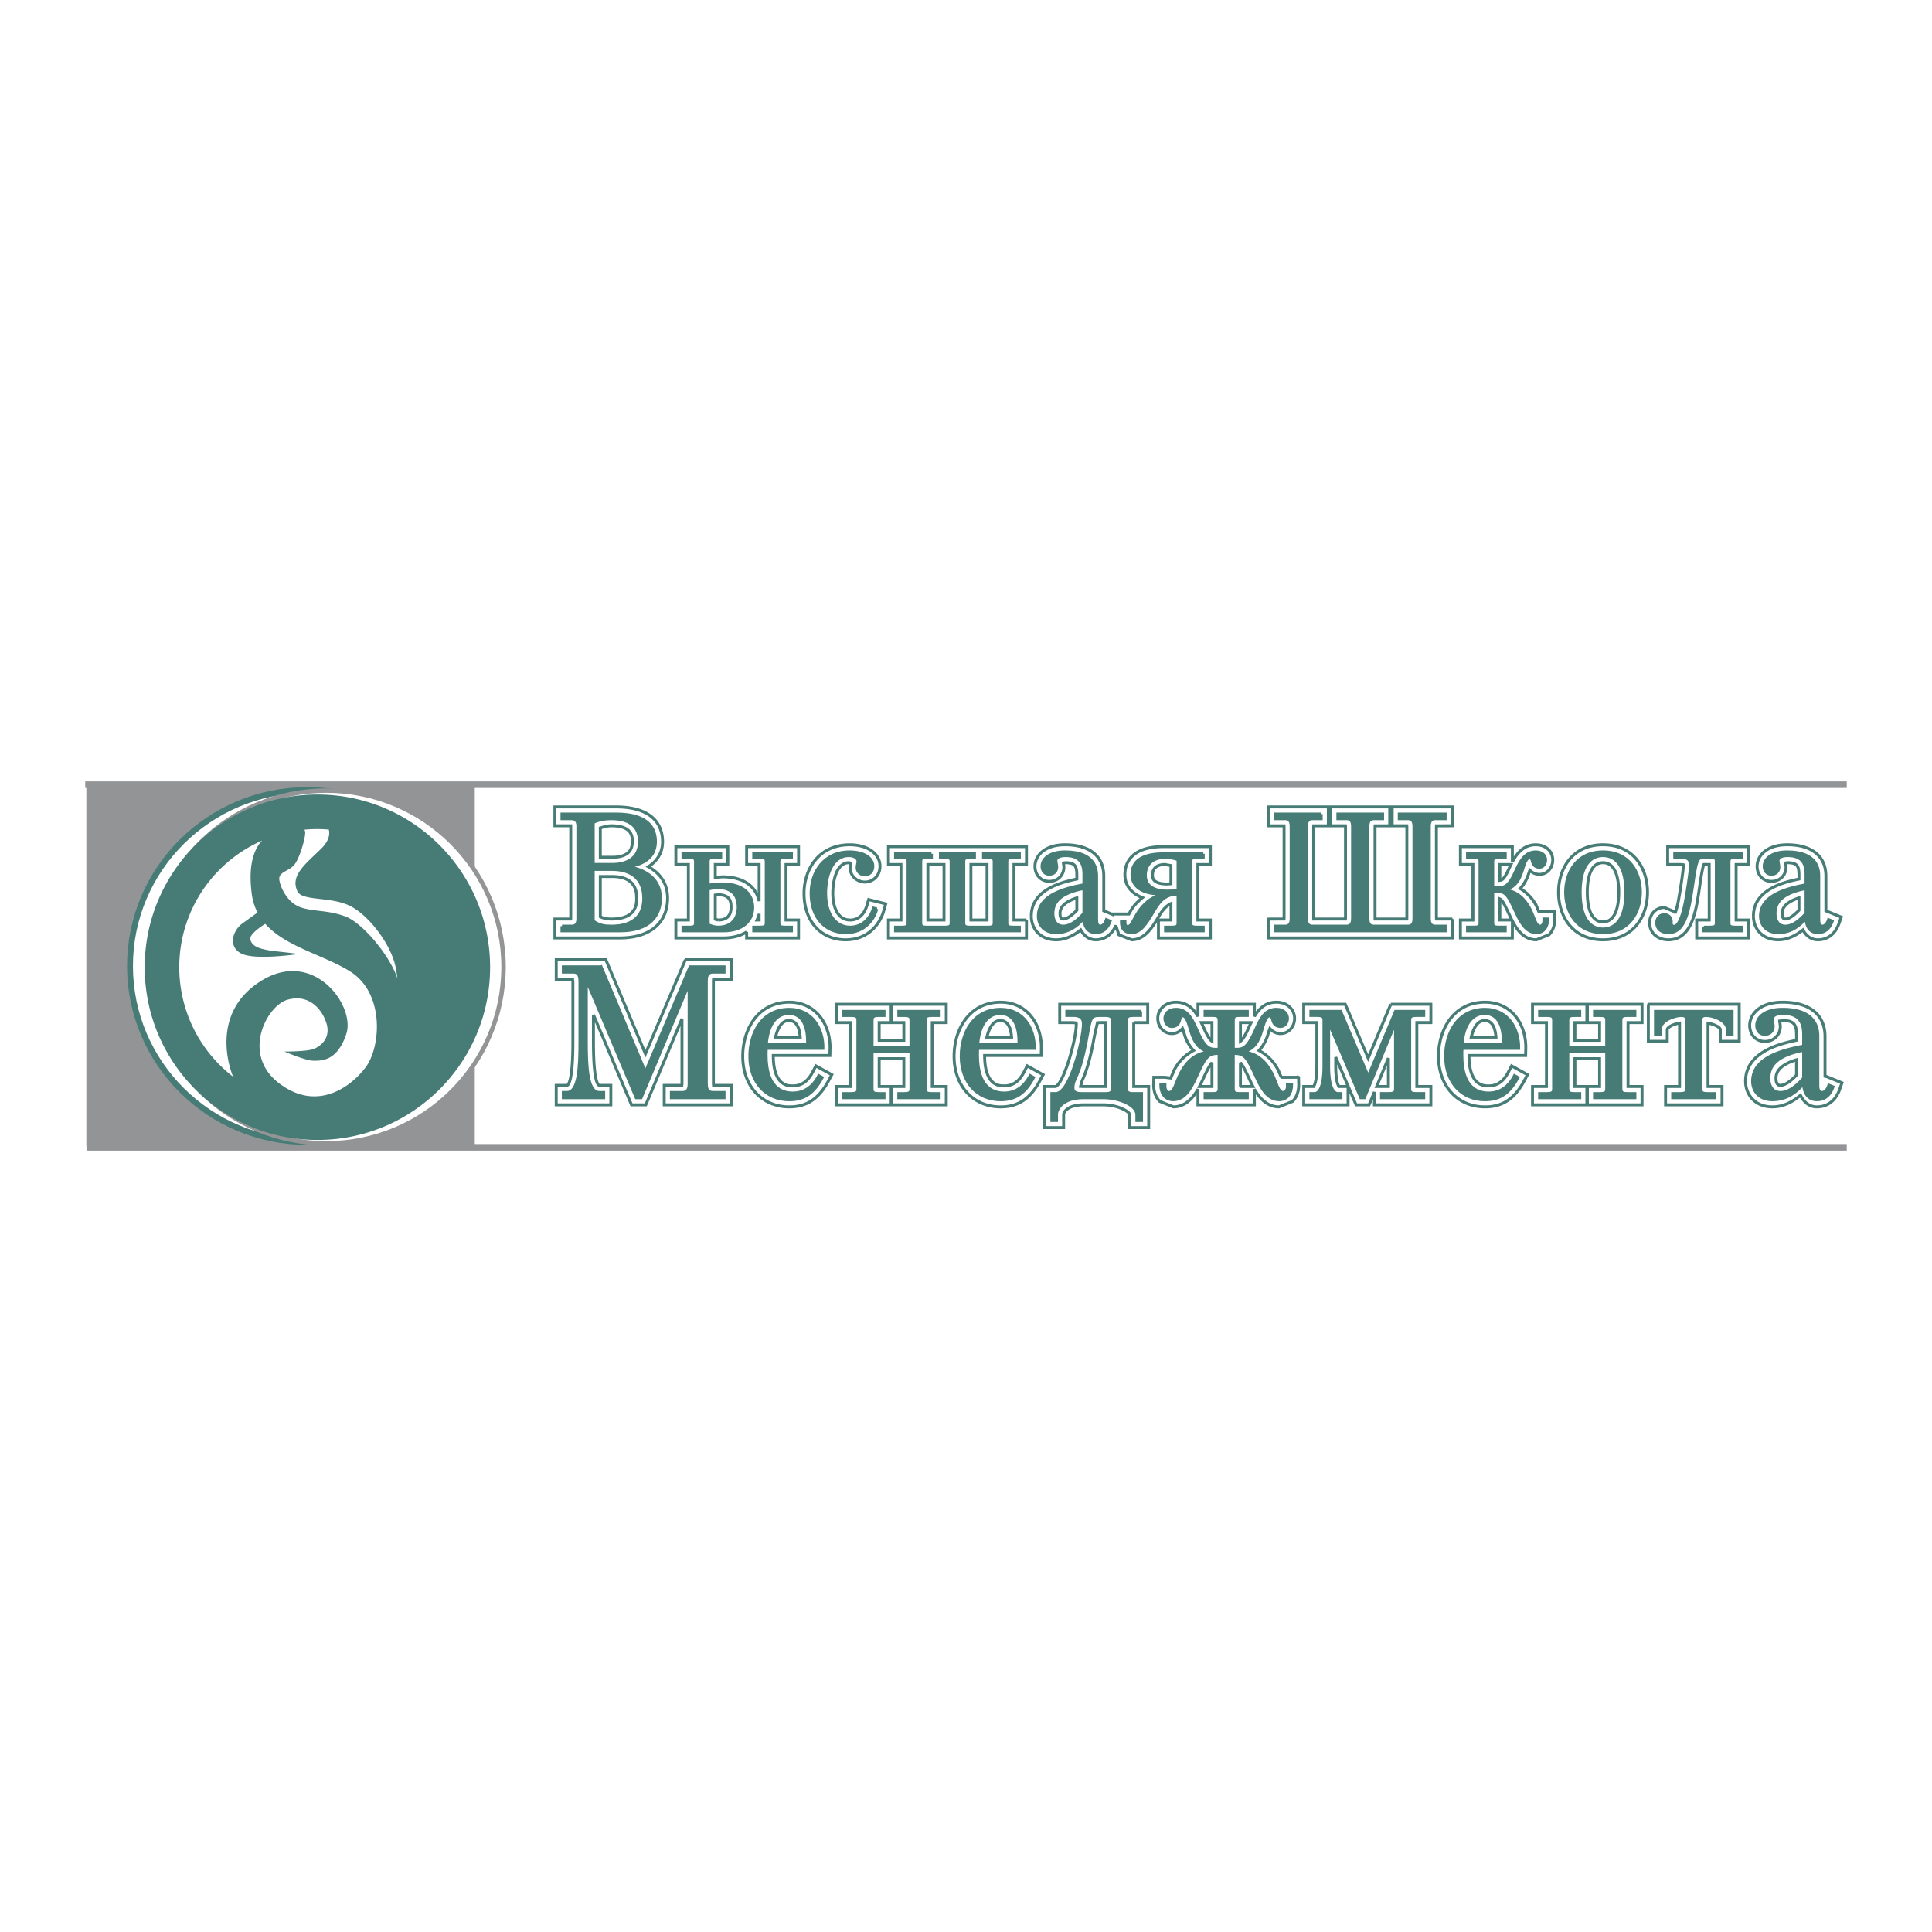
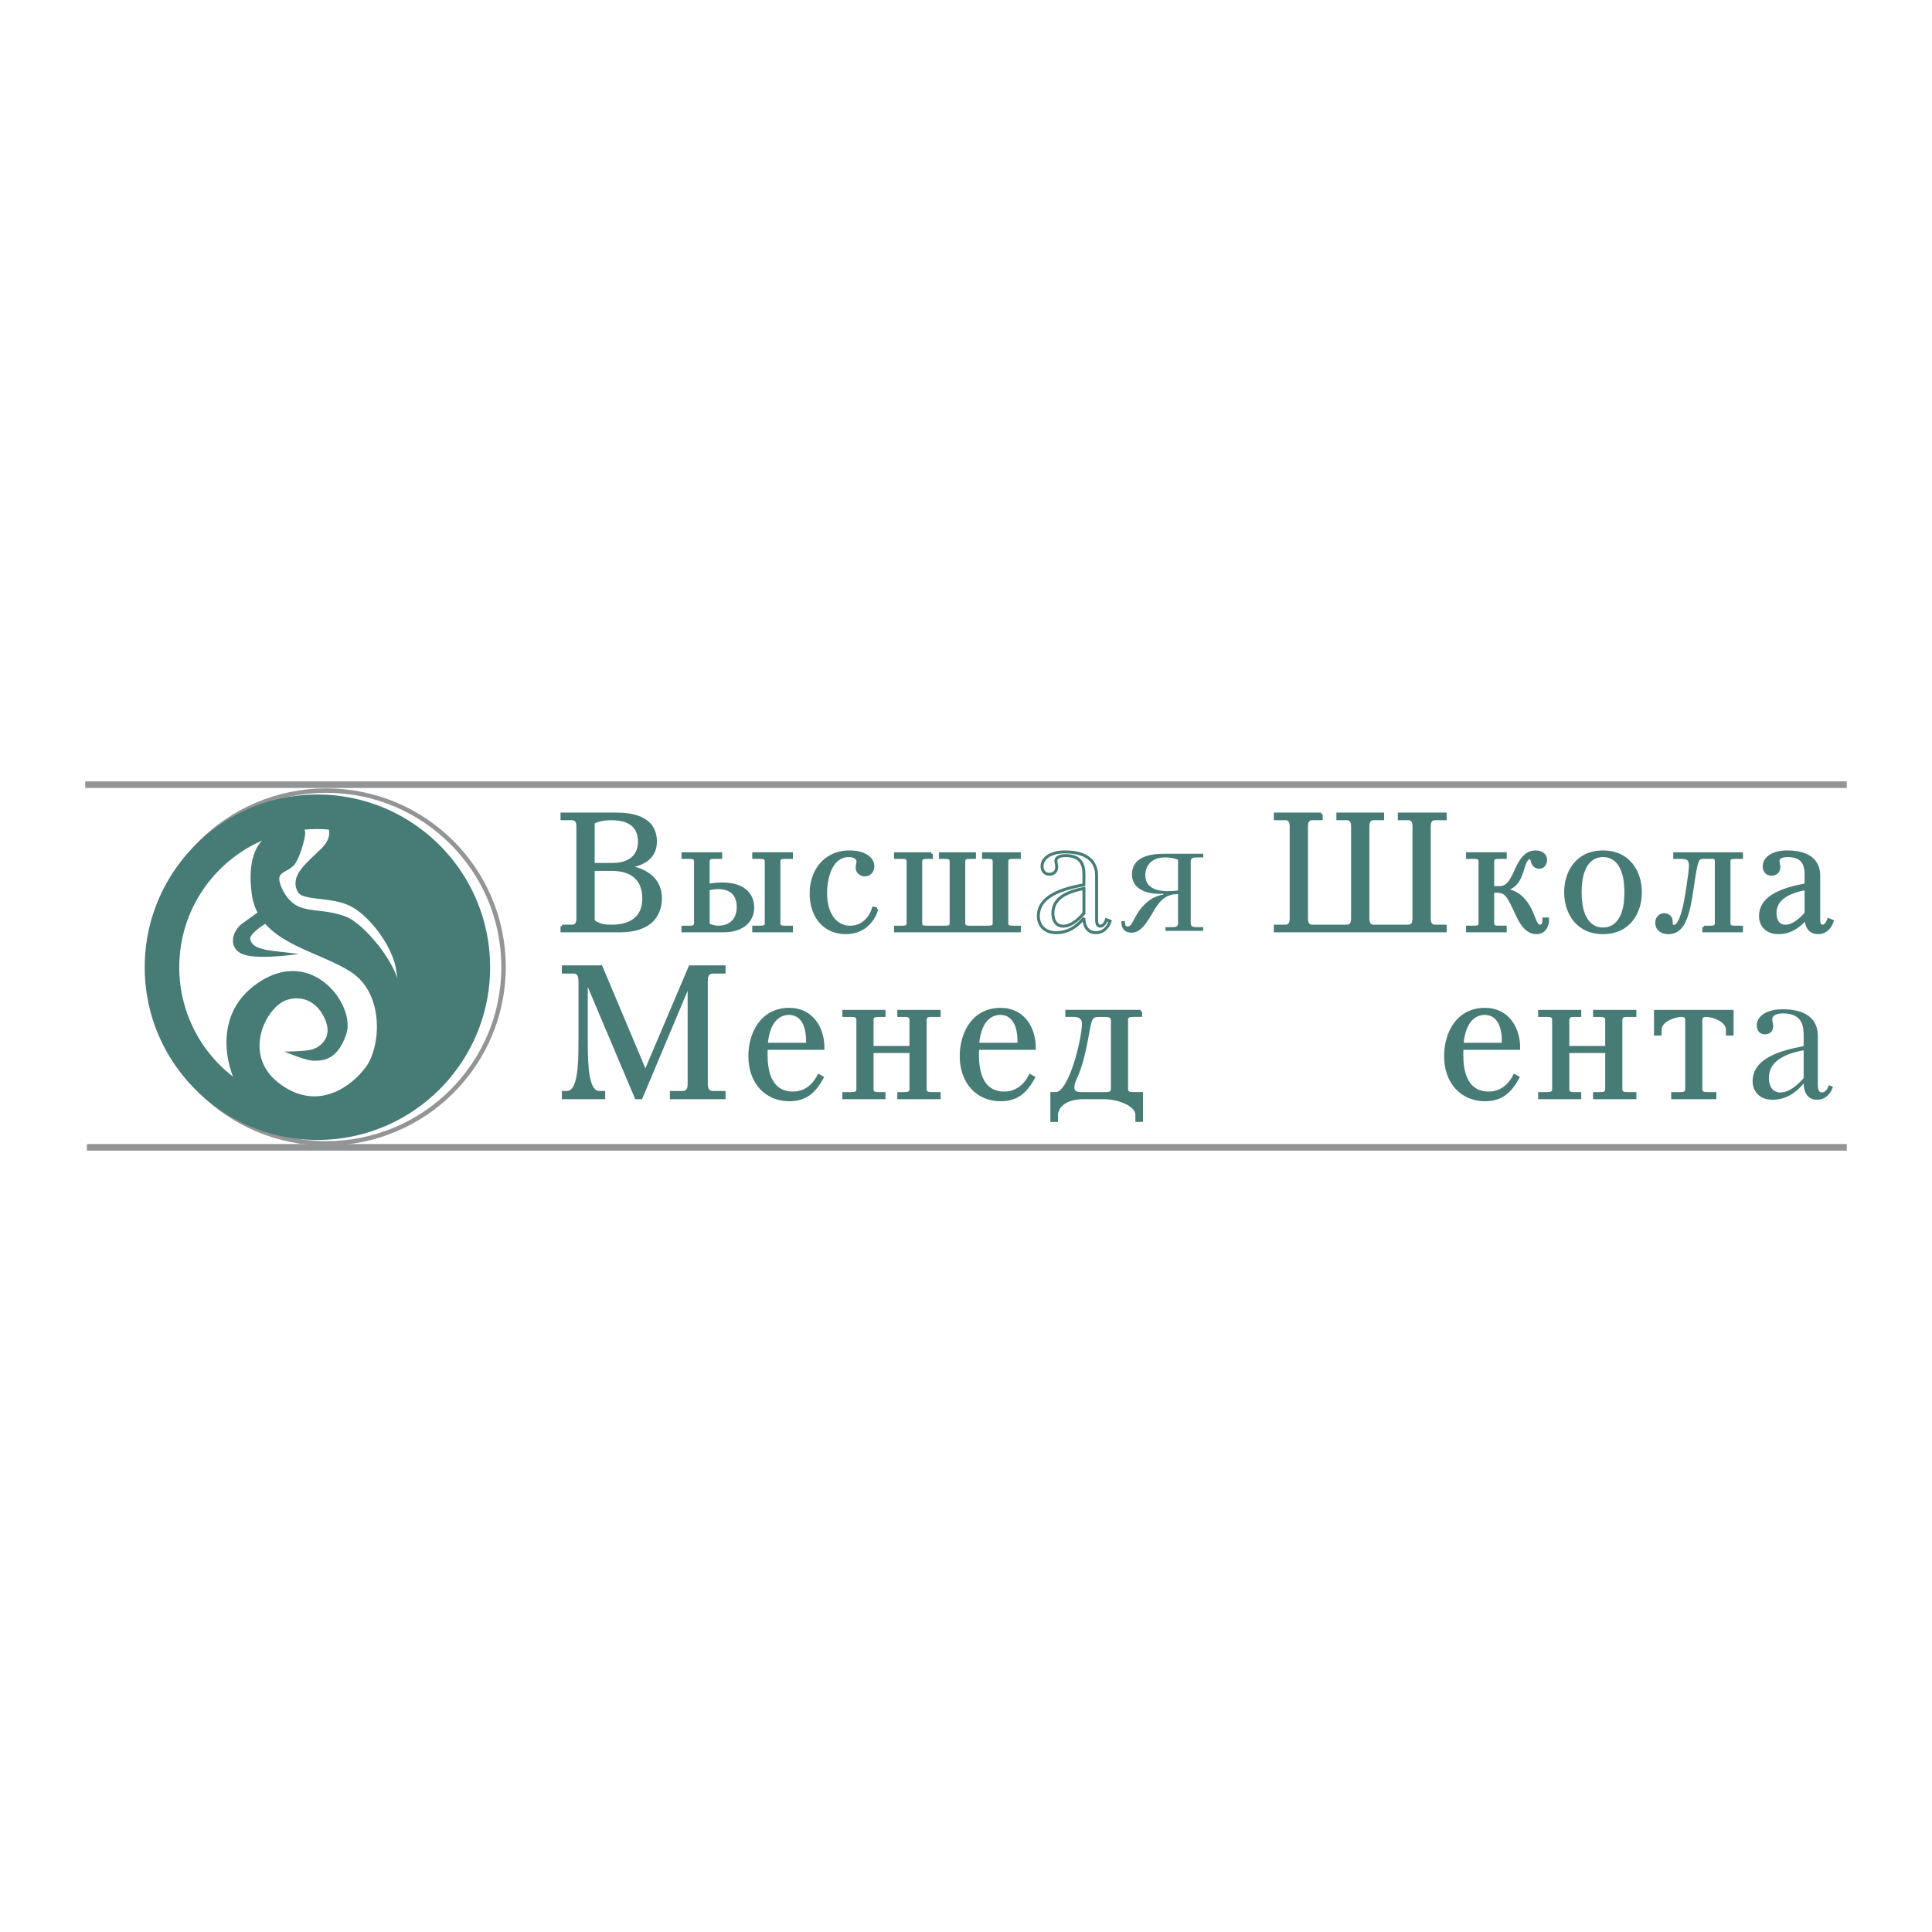
<svg xmlns="http://www.w3.org/2000/svg" width="2500" height="2500" viewBox="0 0 192.756 192.756">
  <path fill-rule="evenodd" clip-rule="evenodd" fill="#fff" d="M0 0h192.756v192.756H0V0z" />
  <path fill-rule="evenodd" clip-rule="evenodd" fill="#929496" d="M8.668 114.141v.656h175.584v-.656H8.668zM8.504 77.959v.656h175.748v-.656H8.504z" />
-   <path fill-rule="evenodd" clip-rule="evenodd" fill="#929496" d="M47.369 114.396H8.617V78.245h38.752v36.151z" />
-   <path d="M48.345 96.378c0 9.691-7.915 17.554-17.686 17.554S12.97 106.07 12.97 96.378c0-9.693 7.919-17.552 17.689-17.552 9.771 0 17.686 7.859 17.686 17.552z" fill-rule="evenodd" clip-rule="evenodd" fill="#fff" stroke="#477b76" stroke-width=".588" stroke-miterlimit="2.613" />
+   <path fill-rule="evenodd" clip-rule="evenodd" fill="#929496" d="M47.369 114.396H8.617h38.752v36.151z" />
  <path d="M50.239 96.475c0 9.72-7.917 17.596-17.686 17.596-9.771 0-17.69-7.876-17.69-17.596 0-9.717 7.919-17.597 17.69-17.597 9.769 0 17.686 7.879 17.686 17.597z" fill-rule="evenodd" clip-rule="evenodd" fill="#fff" stroke="#929496" stroke-width=".441" stroke-miterlimit="2.613" />
  <path d="M31.667 79.272c-9.51 0-17.229 7.715-17.229 17.232 0 9.515 7.718 17.228 17.229 17.228 9.519 0 17.231-7.713 17.231-17.228 0-9.517-7.712-17.232-17.231-17.232zm4.812 27.215c-1.52 2.023-4.913 4.456-8.662 1.567-3.75-2.888-1.214-7.702.858-8.308 2.077-.61 3.446.861 3.906 2.38.454 1.521-.711 2.384-1.468 2.583-.763.205-2.74.205-2.74.205s2.13.911 2.887.911c.762 0 2.384.104 3.296-2.685.913-2.789-3.241-8.563-8.517-5.268-4.704 2.938-3.432 7.964-2.785 9.549a13.77 13.77 0 0 1-5.368-10.919c0-5.656 3.404-10.511 8.269-12.637-.58.584-1.487 2.054-1.027 5.39a5.57 5.57 0 0 0 .565 1.791c-.223.16-.811.582-1.523 1.098-.917.658-1.475 2.281-.103 2.988 1.371.708 5.722.05 5.722.05s-.248-.05-2.185-.263c-1.929-.215-2.421-.548-2.626-1.153-.168-.511 1.07-1.332 1.487-1.594 2.03 2.297 5.833 3.104 8.448 4.735 3.496 2.182 3.087 7.552 1.566 9.58zm-2.025-15.053c-1.772-.659-3.139-.457-4.458-.909-1.32-.457-2.023-1.981-2.128-2.741-.1-.76.808-.809 1.417-1.416.607-.609 1.219-2.883 1.163-3.348a.713.713 0 0 0-.075-.241c.425-.04.856-.062 1.293-.062.384 0 .762.021 1.14.052.109.439.051 1.093-.731 1.875-1.471 1.468-3.196 2.684-2.384 4.306.488.974 3.344.474 5.269 1.454 1.931.976 4.206 4.021 4.562 6.349.039.241.085.544.132.884-.73-2.276-3.484-5.568-5.2-6.203zM56.071 92.404h.949c.216 0 .633-.017.633-.749v-9.24c0-.25-.051-.732-.633-.732h-.949v-.466h5.344c1.281 0 3.979.166 3.979 2.763 0 1.848-1.716 2.347-2.664 2.464v.066c1.165.15 3.162.882 3.162 3.097 0 1.697-1.015 3.263-4.027 3.263h-5.794v-.466zm5.045-6.16c.332 0 2.68.017 2.68-2.28 0-1.681-1.215-2.28-2.781-2.28-.748 0-1.281.116-1.83.366v4.195h1.931v-.001zm-1.931 5.66c.648.449 1.165.5 1.83.5.55 0 3.213 0 3.213-2.764 0-2.031-1.316-2.896-3.146-2.896h-1.897v5.16z" fill-rule="evenodd" clip-rule="evenodd" fill="#477b76" />
  <path d="M56.071 92.404h.949c.216 0 .633-.017.633-.749v-9.24c0-.25-.051-.732-.633-.732h-.949v-.466h5.344c1.281 0 3.979.166 3.979 2.763 0 1.848-1.716 2.347-2.664 2.464v.066c1.165.15 3.162.882 3.162 3.097 0 1.697-1.015 3.263-4.027 3.263h-5.794v-.466m5.045-6.16c.332 0 2.68.017 2.68-2.28 0-1.681-1.215-2.28-2.781-2.28-.748 0-1.281.116-1.83.366v4.195h1.931m-1.931 5.659c.648.449 1.165.5 1.83.5.55 0 3.213 0 3.213-2.764 0-2.031-1.316-2.896-3.146-2.896h-1.897v5.16z" fill="none" stroke="#477b76" stroke-width=".294" stroke-miterlimit="2.613" />
  <path d="M70.654 88.325c.517-.1 1-.133 1.398-.133 2.314 0 3.047 1.198 3.047 2.364 0 1.199-.882 2.314-2.914 2.314H68.14v-.366h.649c.367 0 .6-.05.6-.399v-6.16c0-.349-.232-.399-.6-.399h-.649v-.367h3.764v.367h-.651c-.366 0-.599.05-.599.399v2.38zm0 3.929c.283.133.617.25 1 .25 1.315 0 1.998-.833 1.998-1.998 0-1.548-1.032-1.948-2.031-1.948-.316 0-.667.066-.966.133v3.563h-.001zm5.794-6.31c0-.349-.233-.399-.6-.399H75.2v-.367h3.762v.367h-.65c-.365 0-.599.05-.599.399v6.16c0 .35.233.399.599.399h.65v.366H75.2v-.366h.648c.367 0 .6-.05.6-.399v-6.16z" fill-rule="evenodd" clip-rule="evenodd" fill="#477b76" />
  <path d="M70.654 88.325c.517-.1 1-.133 1.398-.133 2.314 0 3.047 1.198 3.047 2.364 0 1.199-.882 2.314-2.914 2.314H68.14v-.366h.649c.367 0 .6-.05.6-.399v-6.16c0-.349-.232-.399-.6-.399h-.649v-.367h3.764v.367h-.651c-.366 0-.599.05-.599.399v2.38m0 3.929c.283.133.617.25 1 .25 1.315 0 1.998-.833 1.998-1.998 0-1.548-1.032-1.948-2.031-1.948-.316 0-.667.066-.966.133v3.563m5.793-6.31c0-.349-.233-.399-.6-.399H75.2v-.367h3.762v.367h-.65c-.365 0-.599.05-.599.399v6.16c0 .35.233.399.599.399h.65v.366H75.2v-.366h.648c.367 0 .6-.05.6-.399v-6.16z" fill="none" stroke="#477b76" stroke-width=".294" stroke-miterlimit="2.613" />
  <path d="M87.484 90.689c-.266.916-1.098 2.364-3.114 2.364-1.998 0-3.445-1.482-3.445-3.929 0-2.114 1.281-4.128 3.845-4.128 1.382 0 2.314.582 2.314 1.432 0 .549-.383.866-.8.866-.299 0-.766-.216-.766-.732 0-.233.084-.483.084-.617 0-.266-.283-.582-.916-.582-1.714 0-2.314 2.064-2.314 3.762 0 2.048.966 3.38 2.448 3.38 1.398 0 2.098-1.115 2.331-1.897l.333.081zM92.928 85.179v.367h-.466c-.367 0-.6.05-.6.399v6.16c0 .35.233.399.6.399h1.832c.366 0 .6-.05.6-.399v-6.16c0-.349-.234-.399-.6-.399h-.466v-.367h3.395v.367h-.465c-.367 0-.6.05-.6.399v6.16c0 .35.233.399.6.399h1.831c.367 0 .6-.05.6-.399v-6.16c0-.349-.232-.399-.6-.399h-.465v-.367h3.578v.367h-.648c-.367 0-.602.05-.602.399v6.16c0 .35.234.399.602.399h.648v.366H89.348v-.366h.65c.366 0 .599-.05.599-.399v-6.16c0-.349-.233-.399-.599-.399h-.65v-.367h3.58z" fill-rule="evenodd" clip-rule="evenodd" fill="#477b76" stroke="#477b76" stroke-width=".294" stroke-miterlimit="2.613" />
-   <path d="M108.145 87.41c0-.7.016-2.048-1.832-2.048-.75 0-.967.283-.967.516 0 .083.018.183.035.266.016.117.049.233.049.35 0 .482-.332.732-.748.732-.451 0-.717-.35-.717-.799 0-.716.734-1.432 2.297-1.432 3.08 0 3.146 1.848 3.146 2.414v4.345c0 .299.051.649.367.649.266 0 .498-.283.615-.649l.367.149c-.15.433-.518 1.149-1.432 1.149-.934 0-1.182-.833-1.182-1.448-.717.866-1.6 1.448-2.781 1.448-1.215 0-1.766-.816-1.766-1.648 0-2.064 2.516-2.747 4.547-3.13v-.864h.002zm0 1.232c-2.531.482-3.098 1.482-3.098 2.497 0 .732.35 1.266 1.033 1.266.766 0 1.514-.649 2.064-1.282v-2.481h.001z" fill-rule="evenodd" clip-rule="evenodd" fill="#477b76" />
  <path d="M108.145 87.41c0-.7.016-2.048-1.832-2.048-.75 0-.967.283-.967.516 0 .083.018.183.035.266.016.117.049.233.049.35 0 .482-.332.732-.748.732-.451 0-.717-.35-.717-.799 0-.716.734-1.432 2.297-1.432 3.08 0 3.146 1.848 3.146 2.414v4.345c0 .299.051.649.367.649.266 0 .498-.283.615-.649l.367.149c-.15.433-.518 1.149-1.432 1.149-.934 0-1.182-.833-1.182-1.448-.717.866-1.6 1.448-2.781 1.448-1.215 0-1.766-.816-1.766-1.648 0-2.064 2.516-2.747 4.547-3.13v-.864m.002 1.232c-2.531.482-3.098 1.482-3.098 2.497 0 .732.35 1.266 1.033 1.266.766 0 1.514-.649 2.064-1.282v-2.481h.001z" fill="none" stroke="#477b76" stroke-width=".294" stroke-miterlimit="2.613" />
  <path d="M120.047 85.179v.367h-.65c-.365 0-.598.05-.598.399v6.16c0 .35.232.399.598.399h.65v.366h-3.762v-.366h.646c.367 0 .602-.05.602-.399v-2.896c-1.416-.034-1.998.948-2.516 1.831-.615 1.049-1.215 2.014-2.113 2.014-.316 0-1.064-.083-1.016-1.149h.35v.15c0 .1 0 .383.268.383.365 0 .449-.433.949-1.265.6-.982 1.531-1.781 2.613-1.915v-.083h-.549c-.885 0-2.582-.366-2.582-1.915 0-2.097 2.498-2.081 3.414-2.081h3.696zm-2.514.599c-.482-.2-.949-.233-1.316-.233-1.164 0-1.947.666-1.947 1.781 0 1.382 1.381 1.582 2.164 1.582.416 0 .783-.017 1.1-.067v-3.063h-.001z" fill-rule="evenodd" clip-rule="evenodd" fill="#477b76" />
-   <path d="M120.047 85.179v.367h-.65c-.365 0-.598.05-.598.399v6.16c0 .35.232.399.598.399h.65v.366h-3.762v-.366h.646c.367 0 .602-.05.602-.399v-2.896c-1.416-.034-1.998.948-2.516 1.831-.615 1.049-1.215 2.014-2.113 2.014-.316 0-1.064-.083-1.016-1.149h.35v.15c0 .1 0 .383.268.383.365 0 .449-.433.949-1.265.6-.982 1.531-1.781 2.613-1.915v-.083h-.549c-.885 0-2.582-.366-2.582-1.915 0-2.097 2.498-2.081 3.414-2.081h3.696m-2.514.599c-.482-.2-.949-.233-1.316-.233-1.164 0-1.947.666-1.947 1.781 0 1.382 1.381 1.582 2.164 1.582.416 0 .783-.017 1.1-.067v-3.063h-.001z" fill="none" stroke="#477b76" stroke-width=".294" stroke-miterlimit="2.613" />
  <path d="M131.816 81.217v.466h-.834c-.215 0-.633.017-.633.749v9.223c0 .732.418.749.633.749h3.33c.217 0 .633-.017.633-.749v-9.223c0-.732-.416-.749-.633-.749h-.832v-.466h4.461v.466h-.832c-.217 0-.633.017-.633.749v9.223c0 .732.416.749.633.749h3.33c.217 0 .631-.017.631-.749v-9.223c0-.732-.414-.749-.631-.749h-.834v-.466h4.58v.466h-.951c-.215 0-.633.017-.633.749v9.223c0 .732.418.749.633.749h.951v.466h-16.947v-.466h.947c.217 0 .633-.017.633-.749v-9.223c0-.732-.416-.749-.633-.749h-.947v-.466h4.578zM150.178 85.179v.367h-.648c-.367 0-.6.05-.6.399v2.614h.648c.799 0 1.164-.566 1.697-1.765.566-1.282 1.133-1.798 1.949-1.798.564 0 .982.3.982.799 0 .466-.301.732-.617.732-.217 0-.582-.066-.699-.583-.033-.133-.084-.366-.283-.366-.316 0-.516.583-.633.966-.266.849-.566 1.948-1.814 2.197v.067c1.148.117 1.932.833 2.48 1.881.434.849.549 1.715 1.016 1.715.168 0 .416-.15.383-.716h.365c.018.683-.316 1.365-1.113 1.365-1.016 0-1.566-1.016-1.982-1.915-.832-1.798-1.031-2.214-2.014-2.214h-.365v3.18c0 .35.232.399.6.399h.648v.366h-3.764v-.366h.65c.365 0 .598-.05.598-.399v-6.16c0-.349-.232-.399-.598-.399h-.65v-.367h3.764v.001z" fill-rule="evenodd" clip-rule="evenodd" fill="#477b76" stroke="#477b76" stroke-width=".294" stroke-miterlimit="2.613" />
  <path d="M159.932 84.996c2.613 0 3.73 2.048 3.73 4.028 0 1.981-1.117 4.029-3.73 4.029s-3.729-2.047-3.729-4.029c0-1.98 1.115-4.028 3.729-4.028zm0 7.691c.816 0 2.281-.466 2.281-3.662s-1.465-3.662-2.281-3.662c-.814 0-2.279.466-2.279 3.662s1.464 3.662 2.279 3.662z" fill-rule="evenodd" clip-rule="evenodd" fill="#477b76" />
  <path d="M159.932 84.996c2.613 0 3.73 2.048 3.73 4.028 0 1.981-1.117 4.029-3.73 4.029s-3.729-2.047-3.729-4.029c0-1.98 1.115-4.028 3.729-4.028m0 7.691c.816 0 2.281-.466 2.281-3.662s-1.465-3.662-2.281-3.662c-.814 0-2.279.466-2.279 3.662s1.464 3.662 2.279 3.662z" fill="none" stroke="#477b76" stroke-width=".294" stroke-miterlimit="2.613" />
  <path d="M169.988 92.504h.648c.365 0 .6-.05.6-.399v-6.16c0-.416-.25-.399-.383-.399h-.434c-1.082 0-1.098-.283-1.564 2.914-.416 2.88-.865 4.594-2.398 4.594-.633 0-1.164-.316-1.164-.983 0-.548.383-.815.748-.815.383 0 .717.25.699.716 0 .066-.016.133 0 .2.035.217.184.25.283.25.332 0 .75-.55 1.115-2.381.117-.6.516-2.996.516-3.679 0-.699-.348-.815-.947-.815h-.617v-.367h6.66v.367h-.65c-.365 0-.598.05-.598.399v6.16c0 .35.232.399.598.399h.65v.366h-3.762v-.367z" fill-rule="evenodd" clip-rule="evenodd" fill="#477b76" stroke="#477b76" stroke-width=".294" stroke-miterlimit="2.613" />
  <path d="M180.191 87.41c0-.7.018-2.048-1.83-2.048-.75 0-.967.283-.967.516 0 .083.018.183.035.266.016.117.049.233.049.35 0 .482-.334.732-.75.732-.449 0-.715-.35-.715-.799 0-.716.732-1.432 2.297-1.432 3.08 0 3.146 1.848 3.146 2.414v4.345c0 .299.051.649.365.649.268 0 .5-.283.617-.649l.367.149c-.15.433-.518 1.149-1.434 1.149-.932 0-1.182-.833-1.182-1.448-.715.866-1.598 1.448-2.779 1.448-1.215 0-1.766-.816-1.766-1.648 0-2.064 2.514-2.747 4.545-3.13v-.864h.002zm0 1.232c-2.529.482-3.096 1.482-3.096 2.497 0 .732.35 1.266 1.031 1.266.768 0 1.516-.649 2.064-1.282v-2.481h.001z" fill-rule="evenodd" clip-rule="evenodd" fill="#477b76" />
  <path d="M180.191 87.41c0-.7.018-2.048-1.83-2.048-.75 0-.967.283-.967.516 0 .083.018.183.035.266.016.117.049.233.049.35 0 .482-.334.732-.75.732-.449 0-.715-.35-.715-.799 0-.716.732-1.432 2.297-1.432 3.08 0 3.146 1.848 3.146 2.414v4.345c0 .299.051.649.365.649.268 0 .5-.283.617-.649l.367.149c-.15.433-.518 1.149-1.434 1.149-.932 0-1.182-.833-1.182-1.448-.715.866-1.598 1.448-2.779 1.448-1.215 0-1.766-.816-1.766-1.648 0-2.064 2.514-2.747 4.545-3.13v-.864m.002 1.232c-2.529.482-3.096 1.482-3.096 2.497 0 .732.35 1.266 1.031 1.266.768 0 1.516-.649 2.064-1.282v-2.481h.001z" fill="none" stroke="#477b76" stroke-width=".294" stroke-miterlimit="2.613" />
  <path d="M59.971 96.465l4.419 10.498 4.456-10.498h3.394v.522h-1.062c-.243 0-.709.019-.709.839v10.33c0 .82.466.839.709.839h1.062v.522h-5.257v-.522h1.062c.243 0 .708-.019.708-.839V98.125l-4.792 11.393h-.485l-4.979-11.767v6.21c0 2.443.093 5.034 1.306 5.034h.428v.522h-4.027v-.522h.354c1.211 0 1.305-2.591 1.305-5.034v-6.042c0-.913-.409-.932-.708-.932h-.951v-.522h3.767z" fill-rule="evenodd" clip-rule="evenodd" fill="#477b76" stroke="#477b76" stroke-width=".294" stroke-miterlimit="2.613" />
  <path d="M76.454 104.595c-.019.224-.019.466-.019.689 0 3.227 1.566 3.768 2.667 3.768.914 0 1.902-.411 2.591-1.734l.336.187c-.802 1.491-1.734 2.218-3.282 2.218-2.33 0-3.935-1.752-3.935-4.343 0-2.295 1.193-4.681 3.935-4.681 2.311 0 3.393 1.976 3.357 3.896h-5.65zm4.12-.41v-.261c0-2.312-1.062-2.815-1.864-2.815-.505 0-2.014.204-2.257 3.076h4.121z" fill-rule="evenodd" clip-rule="evenodd" fill="#477b76" />
  <path d="M76.454 104.595c-.019.224-.019.466-.019.689 0 3.227 1.566 3.768 2.667 3.768.914 0 1.902-.411 2.591-1.734l.336.187c-.802 1.491-1.734 2.218-3.282 2.218-2.33 0-3.935-1.752-3.935-4.343 0-2.295 1.193-4.681 3.935-4.681 2.311 0 3.393 1.976 3.357 3.896h-5.65m4.12-.41v-.261c0-2.312-1.062-2.815-1.864-2.815-.505 0-2.014.204-2.257 3.076h4.121z" fill="none" stroke="#477b76" stroke-width=".294" stroke-miterlimit="2.613" />
  <path d="M87.006 104.912v3.748c0 .392.261.446.671.446h.523v.411h-4.01v-.411h.727c.411 0 .672-.055.672-.446v-6.899c0-.392-.261-.448-.672-.448h-.727v-.409h4.01v.409h-.522c-.41 0-.671.057-.671.448v2.741h3.878v-2.741c0-.392-.261-.448-.671-.448h-.541v-.409H93.7v.409h-.727c-.409 0-.67.057-.67.448v6.899c0 .392.261.446.67.446h.727v.411h-4.027v-.411h.541c.41 0 .671-.055.671-.446v-3.748h-3.879z" fill-rule="evenodd" clip-rule="evenodd" fill="#477b76" stroke="#477b76" stroke-width=".294" stroke-miterlimit="2.613" />
  <path d="M97.541 104.595c-.018.224-.018.466-.018.689 0 3.227 1.564 3.768 2.666 3.768.912 0 1.902-.411 2.59-1.734l.338.187c-.803 1.491-1.734 2.218-3.283 2.218-2.33 0-3.934-1.752-3.934-4.343 0-2.295 1.194-4.681 3.934-4.681 2.312 0 3.395 1.976 3.357 3.896h-5.65zm4.121-.41v-.261c0-2.312-1.062-2.815-1.865-2.815-.504 0-2.014.204-2.256 3.076h4.121z" fill-rule="evenodd" clip-rule="evenodd" fill="#477b76" />
  <path d="M97.541 104.595c-.018.224-.018.466-.018.689 0 3.227 1.564 3.768 2.666 3.768.912 0 1.902-.411 2.59-1.734l.338.187c-.803 1.491-1.734 2.218-3.283 2.218-2.33 0-3.934-1.752-3.934-4.343 0-2.295 1.194-4.681 3.934-4.681 2.312 0 3.395 1.976 3.357 3.896h-5.65m4.121-.41v-.261c0-2.312-1.062-2.815-1.865-2.815-.504 0-2.014.204-2.256 3.076h4.121z" fill="none" stroke="#477b76" stroke-width=".294" stroke-miterlimit="2.613" />
  <path d="M113.799 100.903v.409h-.727c-.41 0-.672.057-.672.448v6.861c0 .373.168.484.672.484h.818v2.686h-.465v-.579c0-.932-1.715-1.695-3.355-1.695h-1.959c-1.994 0-2.701 1.025-2.701 1.695v.579h-.467v-2.686h.391c1.473 0 2.76-5.537 2.76-6.954 0-.82-.689-.84-1.043-.84h-.617v-.409h7.365v.001zm-2.815.951c0-.298-.074-.541-.709-.541h-.559c-.896 0-.914.243-1.232 1.959-.801 4.493-1.434 4.176-1.434 5.275 0 .598.688.56.969.56h2.35c.652 0 .615-.373.615-.54v-6.713z" fill-rule="evenodd" clip-rule="evenodd" fill="#477b76" />
  <path d="M113.799 100.903v.409h-.727c-.41 0-.672.057-.672.448v6.861c0 .373.168.484.672.484h.818v2.686h-.465v-.579c0-.932-1.715-1.695-3.355-1.695h-1.959c-1.994 0-2.701 1.025-2.701 1.695v.579h-.467v-2.686h.391c1.473 0 2.76-5.537 2.76-6.954 0-.82-.689-.84-1.043-.84h-.617v-.409h7.365m-2.815.952c0-.298-.074-.541-.709-.541h-.559c-.896 0-.914.243-1.232 1.959-.801 4.493-1.434 4.176-1.434 5.275 0 .598.688.56.969.56h2.35c.652 0 .615-.373.615-.54v-6.713z" fill="none" stroke="#477b76" stroke-width=".294" stroke-miterlimit="2.613" />
-   <path d="M124.445 100.903v.409h-.727c-.318 0-.672 0-.672.448v2.928h.41c.783 0 1.174-.504 1.828-1.977.521-1.213 1.008-2.014 2.068-2.014.766 0 1.1.485 1.1.894 0 .431-.26.821-.688.821-.244 0-.654-.074-.785-.652-.037-.148-.092-.409-.316-.409-.447 0-.652 1.118-.895 1.826-.205.56-.578 1.492-1.66 1.715v.075c1.287.131 2.164.932 2.779 2.106.484.951.615 1.921 1.137 1.921.186 0 .467-.168.428-.801h.412c.018.764-.355 1.527-1.25 1.527-1.137 0-1.752-1.136-2.219-2.143-.932-2.014-1.156-2.48-2.256-2.48h-.094v3.562c0 .446.354.446.672.446h.727v.411h-4.213v-.411h.727c.316 0 .672 0 .672-.446v-3.562h-.094c-1.1 0-1.324.467-2.256 2.48-.467 1.007-1.082 2.143-2.219 2.143-.896 0-1.27-.764-1.25-1.527h.412c-.039.633.24.801.428.801.521 0 .652-.97 1.137-1.921.615-1.175 1.492-1.976 2.777-2.106v-.075c-1.082-.223-1.453-1.155-1.658-1.715-.242-.708-.449-1.826-.896-1.826-.223 0-.279.261-.316.409-.131.578-.539.652-.783.652-.428 0-.688-.391-.688-.821 0-.408.332-.894 1.1-.894 1.061 0 1.547.801 2.068 2.014.652 1.473 1.045 1.977 1.826 1.977h.412v-2.928c0-.448-.355-.448-.672-.448h-.727v-.409h4.214zM133.75 100.903l2.758 6.488 2.723-6.488h2.816v.409h-.729c-.41 0-.67.057-.67.448v6.899c0 .392.26.446.67.446h.729v.411h-4.215v-.411h.727c.412 0 .672-.055.672-.446v-6.656l-3.113 7.514h-.354l-3.207-7.514v4.382c0 2.125.502 2.721.932 2.721h.297v.411h-3v-.411h.371c.43 0 .934-.596.934-2.721v-4.625c0-.392-.262-.448-.691-.448h-.613v-.409h2.963z" fill-rule="evenodd" clip-rule="evenodd" fill="#477b76" stroke="#477b76" stroke-width=".294" stroke-miterlimit="2.613" />
  <path d="M145.867 104.595c-.018.224-.018.466-.018.689 0 3.227 1.566 3.768 2.666 3.768.914 0 1.902-.411 2.592-1.734l.336.187c-.803 1.491-1.734 2.218-3.283 2.218-2.328 0-3.934-1.752-3.934-4.343 0-2.295 1.193-4.681 3.934-4.681 2.312 0 3.395 1.976 3.357 3.896h-5.65zm4.121-.41v-.261c0-2.312-1.062-2.815-1.863-2.815-.504 0-2.014.204-2.258 3.076h4.121z" fill-rule="evenodd" clip-rule="evenodd" fill="#477b76" />
  <path d="M145.867 104.595c-.018.224-.018.466-.018.689 0 3.227 1.566 3.768 2.666 3.768.914 0 1.902-.411 2.592-1.734l.336.187c-.803 1.491-1.734 2.218-3.283 2.218-2.328 0-3.934-1.752-3.934-4.343 0-2.295 1.193-4.681 3.934-4.681 2.312 0 3.395 1.976 3.357 3.896h-5.65m4.121-.41v-.261c0-2.312-1.062-2.815-1.863-2.815-.504 0-2.014.204-2.258 3.076h4.121z" fill="none" stroke="#477b76" stroke-width=".294" stroke-miterlimit="2.613" />
  <path d="M156.422 104.912v3.748c0 .392.26.446.67.446h.521v.411h-4.008v-.411h.727c.412 0 .672-.055.672-.446v-6.899c0-.392-.26-.448-.672-.448h-.727v-.409h4.008v.409h-.521c-.41 0-.67.057-.67.448v2.741h3.877v-2.741c0-.392-.262-.448-.672-.448h-.541v-.409h4.027v.409h-.727c-.41 0-.67.057-.67.448v6.899c0 .392.26.446.67.446h.727v.411h-4.027v-.411h.541c.41 0 .672-.055.672-.446v-3.748h-3.877zM172.811 100.903v2.274h-.467v-.446c0-.896-1.398-1.419-2.127-1.419-.465 0-.521.262-.521.43v6.918c0 .392.262.446.672.446h.727v.411h-4.213v-.411h.727c.41 0 .672-.055.672-.446v-6.918c0-.168-.057-.43-.521-.43-.727 0-2.127.522-2.127 1.419v.446h-.465v-2.274h7.643z" fill-rule="evenodd" clip-rule="evenodd" fill="#477b76" stroke="#477b76" stroke-width=".294" stroke-miterlimit="2.613" />
  <path d="M179.951 103.401c0-.783.018-2.293-2.053-2.293-.838 0-1.08.316-1.08.577 0 .093.02.206.037.299.018.131.057.261.057.392 0 .541-.373.821-.84.821-.504 0-.801-.393-.801-.896 0-.803.818-1.604 2.572-1.604 3.449 0 3.523 2.069 3.523 2.703v4.866c0 .337.057.728.412.728.297 0 .559-.316.688-.728l.412.168c-.168.484-.578 1.286-1.605 1.286-1.043 0-1.322-.932-1.322-1.622-.803.971-1.791 1.622-3.113 1.622-1.361 0-1.979-.913-1.979-1.845 0-2.312 2.816-3.077 5.092-3.505v-.969zm0 1.38c-2.834.541-3.469 1.659-3.469 2.798 0 .819.391 1.416 1.156 1.416.857 0 1.697-.728 2.312-1.436v-2.778h.001z" fill-rule="evenodd" clip-rule="evenodd" fill="#477b76" />
-   <path d="M179.951 103.401c0-.783.018-2.293-2.053-2.293-.838 0-1.08.316-1.08.577 0 .093.02.206.037.299.018.131.057.261.057.392 0 .541-.373.821-.84.821-.504 0-.801-.393-.801-.896 0-.803.818-1.604 2.572-1.604 3.449 0 3.523 2.069 3.523 2.703v4.866c0 .337.057.728.412.728.297 0 .559-.316.688-.728l.412.168c-.168.484-.578 1.286-1.605 1.286-1.043 0-1.322-.932-1.322-1.622-.803.971-1.791 1.622-3.113 1.622-1.361 0-1.979-.913-1.979-1.845 0-2.312 2.816-3.077 5.092-3.505v-.969m0 1.38c-2.834.541-3.469 1.659-3.469 2.798 0 .819.391 1.416 1.156 1.416.857 0 1.697-.728 2.312-1.436v-2.778h.001zM66.606 89.606c0-1.563-.861-2.541-1.917-3.134.879-.562 1.416-1.399 1.416-2.492 0-1.298-.61-3.474-4.69-3.474h-6.053v1.885h1.581v9.262s0 .026-.005.038l-1.575.002v1.885h6.505c2.963 0 4.738-1.486 4.738-3.972m-5.591 2.087c-.478 0-.792-.07-1.121-.229v-4.012h1.187c2.439 0 2.439 1.648 2.439 2.188.001.508.001 2.053-2.505 2.053m-1.121-9.082c.345-.107.669-.22 1.121-.22 2.072 0 2.072 1.102 2.072 1.573 0 .469-.123.818-.371 1.067-.326.323-.892.504-1.595.501h-1.228l.001-2.921zm14.598 10.365v.603h5.181v-1.787h-1.25v-5.537h1.25v-1.787h-5.181v1.787h1.247v3.652c-.26-1.264-1.317-2.424-3.685-2.424 0 0-.35.031-.689.066v-1.294h1.249v-1.787H67.43v1.787h1.248v5.537H67.43v1.787h4.757c.973-.001 1.732-.233 2.305-.603m-2.84-1.184l-.288-.075v-2.415l.255-.035c1.161 0 1.32.596 1.32 1.238.001.855-.431 1.287-1.287 1.287m4.087 0h-.213c.093-.197.168-.4.213-.612v.612zm8.632 1.972c2.182 0 3.392-1.489 3.796-2.877l.205-.708-1.706-.426-.195.649c-.099.326-.502 1.39-1.65 1.39-1.283 0-1.734-1.378-1.734-2.667 0-1.135.334-3.052 1.601-3.052l.18.033c-.011.105-.055.455-.055.455 0 .89.765 1.444 1.474 1.444.861 0 1.51-.678 1.51-1.576 0-1.263-1.243-2.145-3.023-2.145-3.132 0-4.557 2.51-4.557 4.841-.002 2.772 1.668 4.639 4.154 4.639zm18.041-1.972h-1.248v-5.537h1.248v-1.787H88.639v1.787h1.25v5.537h-1.25v1.787h13.773v-1.787m-4.289-5.537h.355v5.537h-1.61v-5.537h1.255m-4.293 0h.354v5.537h-1.611v-5.537h1.257zm9.061 5.15c0 1.135.773 2.359 2.473 2.359.924 0 1.721-.396 2.461-.985.322.567.797.985 1.502.985.906 0 1.615-.53 2.004-1.428l.301.93 1.273.498c1.34 0 2.107-1.313 2.729-2.366.371-.639.732-1.017 1.189-1.242v1.636h-1.246v1.787h5.182v-1.787h-1.25v-5.537h1.25v-1.787h-.711-3.742c-.795 0-2.402.009-3.369.978-.471.466-.707 1.078-.707 1.815 0 1.197.775 1.924 1.746 2.302-.41.351-.814.727-1.125 1.237-.004.005-.117.209-.219.392h-1.713l.002.012c-.367-.153-.75-.307-.799-.329v-3.467c0-1.983-1.408-3.125-3.857-3.125-2.064 0-3.008 1.113-3.008 2.145 0 .875.6 1.508 1.426 1.508.846 0 1.461-.607 1.461-1.442 0 0-.045-.377-.049-.392l.217-.03c.291 0 .68.042.881.244.238.239.242.706.242 1.055v.333c-1.701.347-4.544 1.127-4.544 3.701m2.867-.267c0-.338.102-1.048 1.676-1.552v1.231c-.506.534-.996.876-1.352.876-.09 0-.324 0-.324-.555m10.459-4.883l.605.103v1.817l-.389.023c-1.453 0-1.453-.656-1.453-.873 0-.932.776-1.07 1.237-1.07zm28.676 5.438h-1.574l-.008-.04V82.43s.006-.023.008-.037l1.574-.002v-1.885H138.897v1.885h1.461l.004.04v9.223l-.004.038-3.164.002a.27.27 0 0 1-.006-.04v-9.223s.002-.023.006-.037l1.461-.002v-1.885h-5.883v1.885h1.459c.002.016.01.04.01.04v9.223s-.008.023-.01.038l-3.164.002-.004-.04v-9.223l.004-.037 1.461-.002v-1.885h-5.998v1.885h1.576c0 .016.006.04.006.04v9.223s-.006.026-.006.038l-1.576.002v1.885h18.363v-1.888zm5.996.188c.408.804 1.109 1.883 2.402 1.883l1.266-.514c.373-.387.574-.949.559-1.58l-.018-.694h-1.561l-.26-.612a4.255 4.255 0 0 0-1.604-1.711c.516-.553.781-1.253.951-1.805 0-.005.006-.016.008-.019.248.249.564.408.961.408.752 0 1.322-.621 1.322-1.441 0-.876-.711-1.512-1.689-1.512-1.199 0-1.879.832-2.338 1.709v-1.524h-5.184v1.787h1.248v5.537h-1.248v1.787h5.184l.001-1.699m-.262-5.376c-.498 1.126-.713 1.311-.986 1.33v-1.58h1.113c-.037.084-.09.168-.127.25m-.986 5.287v-2.1c.24.108.43.459 1.025 1.744.045.099.117.237.178.356h-1.203zm10.291-7.509c-3.064 0-4.438 2.382-4.438 4.74s1.373 4.741 4.438 4.741c3.066 0 4.441-2.382 4.441-4.741 0-2.358-1.375-4.74-4.441-4.74m0 7.695c-1.365 0-1.568-1.853-1.568-2.955s.203-2.951 1.568-2.951c1.369 0 1.572 1.85 1.572 2.951 0 1.102-.203 2.955-1.572 2.955zm6.529 1.786c2.346 0 2.76-2.886 3.098-5.205.137-.926.299-2.018.438-2.307.08-.002.492.003.531.003v5.537h-1.25v1.787h5.184v-1.787h-1.248v-5.537h1.248v-1.787h-8.078v1.787h1.326l.227.021c.008.04.01.084.01.084 0 .582-.375 2.879-.502 3.542a9.063 9.063 0 0 1-.314 1.207c-.012-.035-.057-.143-.057-.143l-1.029-.424c-.709 0-1.461.537-1.461 1.528-.002.997.771 1.694 1.877 1.694zm8.478-2.359c0 1.135.773 2.359 2.475 2.359.924 0 1.719-.396 2.463-.985.318.567.791.985 1.496.985.98 0 1.744-.593 2.104-1.627l.223-.636s-1.43-.586-1.531-.626v-3.467c0-1.983-1.404-3.125-3.855-3.125-2.066 0-3.006 1.113-3.006 2.145 0 .875.598 1.508 1.424 1.508.848 0 1.463-.607 1.463-1.442 0 0-.047-.382-.051-.392l.219-.03c.287 0 .678.042.879.244.238.241.24.71.24 1.06v.328c-1.701.347-4.543 1.127-4.543 3.701m2.868-.267c0-.338.104-1.048 1.674-1.552v1.231c-.508.534-.994.876-1.354.876-.088 0-.32 0-.32-.555zM68.381 95.756l-3.986 9.382-3.951-9.382h-4.948v1.94h1.633c.01.095.028.223.028.223v6.042c0 4.114-.497 4.323-.598 4.323h-1.064v1.943h5.448v-1.943h-1.137c-.104 0-.598-.209-.598-4.323v-2.71l3.798 8.977h1.425l3.61-8.584v6.512l-.015.129h-1.755v1.943h6.678v-1.943h-1.758l-.013-.129v-10.33l.013-.13h1.758v-1.94h-4.568zm12.683 11.231c-.478.912-1.118 1.352-1.964 1.352-.48 0-1.945-.006-1.95-3.035h5.649l.017-.807c0-1.328-.465-2.555-1.274-3.382-.723-.738-1.691-1.128-2.793-1.128-3.191 0-4.646 2.794-4.646 5.39 0 2.978 1.907 5.054 4.646 5.054 1.739 0 2.939-.799 3.906-2.592l.33-.619-1.582-.877-.339.644m-2.356-5.169c.809 0 1.065.82 1.128 1.655h-2.461c.239-.986.651-1.655 1.333-1.655zm10.255-1.625v1.829h1.213v1.768h-2.459v-1.768h1.193v-1.829h-5.432v1.829h1.4v6.375h-1.4v1.83h5.432v-1.83h-1.193v-2.776h2.459v2.776h-1.213v1.83h5.445v-1.83h-1.397v-6.375h1.397v-1.829h-5.445zm13.187 6.794c-.475.912-1.117 1.352-1.963 1.352-.482 0-1.943-.006-1.953-3.035h5.65l.016-.807c0-1.328-.459-2.555-1.271-3.382-.723-.738-1.689-1.128-2.793-1.128-3.192 0-4.647 2.794-4.647 5.39 0 2.978 1.911 5.054 4.647 5.054 1.736 0 2.939-.799 3.906-2.592l.33-.616-1.584-.88-.338.644m-2.355-5.169c.811 0 1.066.82 1.129 1.655h-2.461c.238-.986.65-1.655 1.332-1.655zm13.316.204h1.398v-1.829h-8.783v1.829h1.322s.289.035.324.038l.012.091c0 1.573-1.271 5.979-2.072 6.246h-1.078v4.104h1.885v-1.29c0-.321.486-.984 1.994-.984h1.955c1.506 0 2.646.698 2.646.984v1.29h1.889v-4.104h-1.492v-6.375m-2.836 6.375h-2.258c-.023 0-.123-.008-.211-.015.055-.194.152-.551.152-.551.268-.601.721-1.606 1.227-4.437.02-.133.279-1.226.309-1.357.074-.004.223-.016.223-.016h.555c-.001.396.003 6.064.003 6.376zm17.559-.916a114.67 114.67 0 0 0-.312-.729 4.564 4.564 0 0 0-1.914-1.943c.463-.49.709-1.062.83-1.388.002-.015.168-.549.168-.549l.094-.253c.268.295.607.502 1.064.502.785 0 1.398-.673 1.398-1.528 0-.779-.631-1.606-1.811-1.606-1.129 0-1.758.678-2.197 1.414v-1.208h-5.633v1.208c-.434-.734-1.07-1.414-2.199-1.414-1.176 0-1.811.827-1.811 1.606 0 .855.617 1.528 1.402 1.528.455 0 .795-.207 1.062-.505l.096.256.164.534c.111.311.365.896.84 1.398-.75.412-1.424.996-1.916 1.938l-.352.811c-.127-.017-.584-.073-.584-.073h-1.105l-.018.695c-.014.687.199 1.291.605 1.705l1.355.549c1.238 0 1.99-.935 2.459-1.76v1.557h5.633v-1.557c.469.825 1.225 1.76 2.461 1.76l1.355-.549c.406-.414.619-1.021.604-1.707l-.016-.693c.003.001-1.636.001-1.722.001m-3.203-5.051c-.438.992-.68 1.32-.873 1.45v-1.857h1.063c-.063.137-.135.283-.19.407m-4.399-.408h.686v1.857c-.191-.13-.436-.46-.875-1.457-.055-.121-.125-.266-.189-.4h.378m-.306 5.855c.52-1.124.775-1.616.992-1.85v2.37h-1.252c.094-.186.193-.376.26-.52m3.832.52v-2.37c.221.233.473.726.994 1.85.064.145.166.334.26.521l-1.254-.001zm15.002-8.204s-1.504 3.578-2.256 5.374c-.766-1.793-2.287-5.374-2.287-5.374h-4.145v1.829h1.309v4.36c0 1.521-.258 1.932-.324 2.015h-.984v1.83h4.424v-1.83h-.906c-.068-.083-.326-.493-.326-2.015v-.907c.904 2.112 2.029 4.752 2.029 4.752h1.299l.533-1.282v1.282h5.631v-1.83h-1.4v-6.375h1.4v-1.829h-3.997m-.24 5.376v2.828h-1.168c.351-.854.593-1.435 1.168-2.828zm11.955 1.418c-.471.912-1.111 1.352-1.957 1.352-.484 0-1.947-.006-1.957-3.035h5.652l.016-.803c0-1.332-.459-2.559-1.273-3.386-.723-.738-1.688-1.128-2.795-1.128-3.189 0-4.643 2.794-4.643 5.39 0 2.978 1.908 5.054 4.643 5.054 1.74 0 2.943-.799 3.906-2.592l.33-.619-1.584-.877-.338.644m-2.354-5.169c.811 0 1.066.82 1.129 1.655h-2.463c.242-.986.656-1.655 1.334-1.655zm10.254-1.625v1.829h1.215v1.768h-2.461v-1.768h1.193v-1.829h-5.424v1.829h1.393v6.375h-1.393v1.83h5.424v-1.83h-1.193v-2.776h2.461v2.776h-1.215v1.83h5.451v-1.83h-1.398v-6.375h1.398v-1.829H158.375zm6.08 0v3.695h1.887v-1.157c0-.257.676-.585 1.227-.656v6.322h-1.396v1.83h5.635v-1.83h-1.398v-6.314c.572.083 1.225.398 1.225.648v1.157h1.887v-3.695h-9.067zm17.688 7.174s-.045.089-.062.126v-4.092c0-2.172-1.543-3.414-4.236-3.414-2.256 0-3.279 1.2-3.279 2.314 0 .93.633 1.603 1.51 1.603.896 0 1.547-.645 1.547-1.528l-.049-.396c-.006-.052-.008-.063-.016-.112.129-.02.344-.05.344-.05.492 0 .846.101 1.045.301.293.29.295.837.295 1.241v.425c-1.879.382-5.09 1.266-5.09 4.092 0 1.229.842 2.554 2.688 2.554 1.053 0 1.953-.459 2.793-1.155.338.666.852 1.155 1.643 1.155 1.059 0 1.887-.642 2.275-1.762l.219-.637-1.627-.665m-4.952.208c0-.402.119-1.263 2.049-1.846v1.525c-.6.641-1.168 1.029-1.602 1.029-.111.001-.447.001-.447-.708z" fill="none" stroke="#477b76" stroke-width=".294" stroke-miterlimit="2.613" />
</svg>